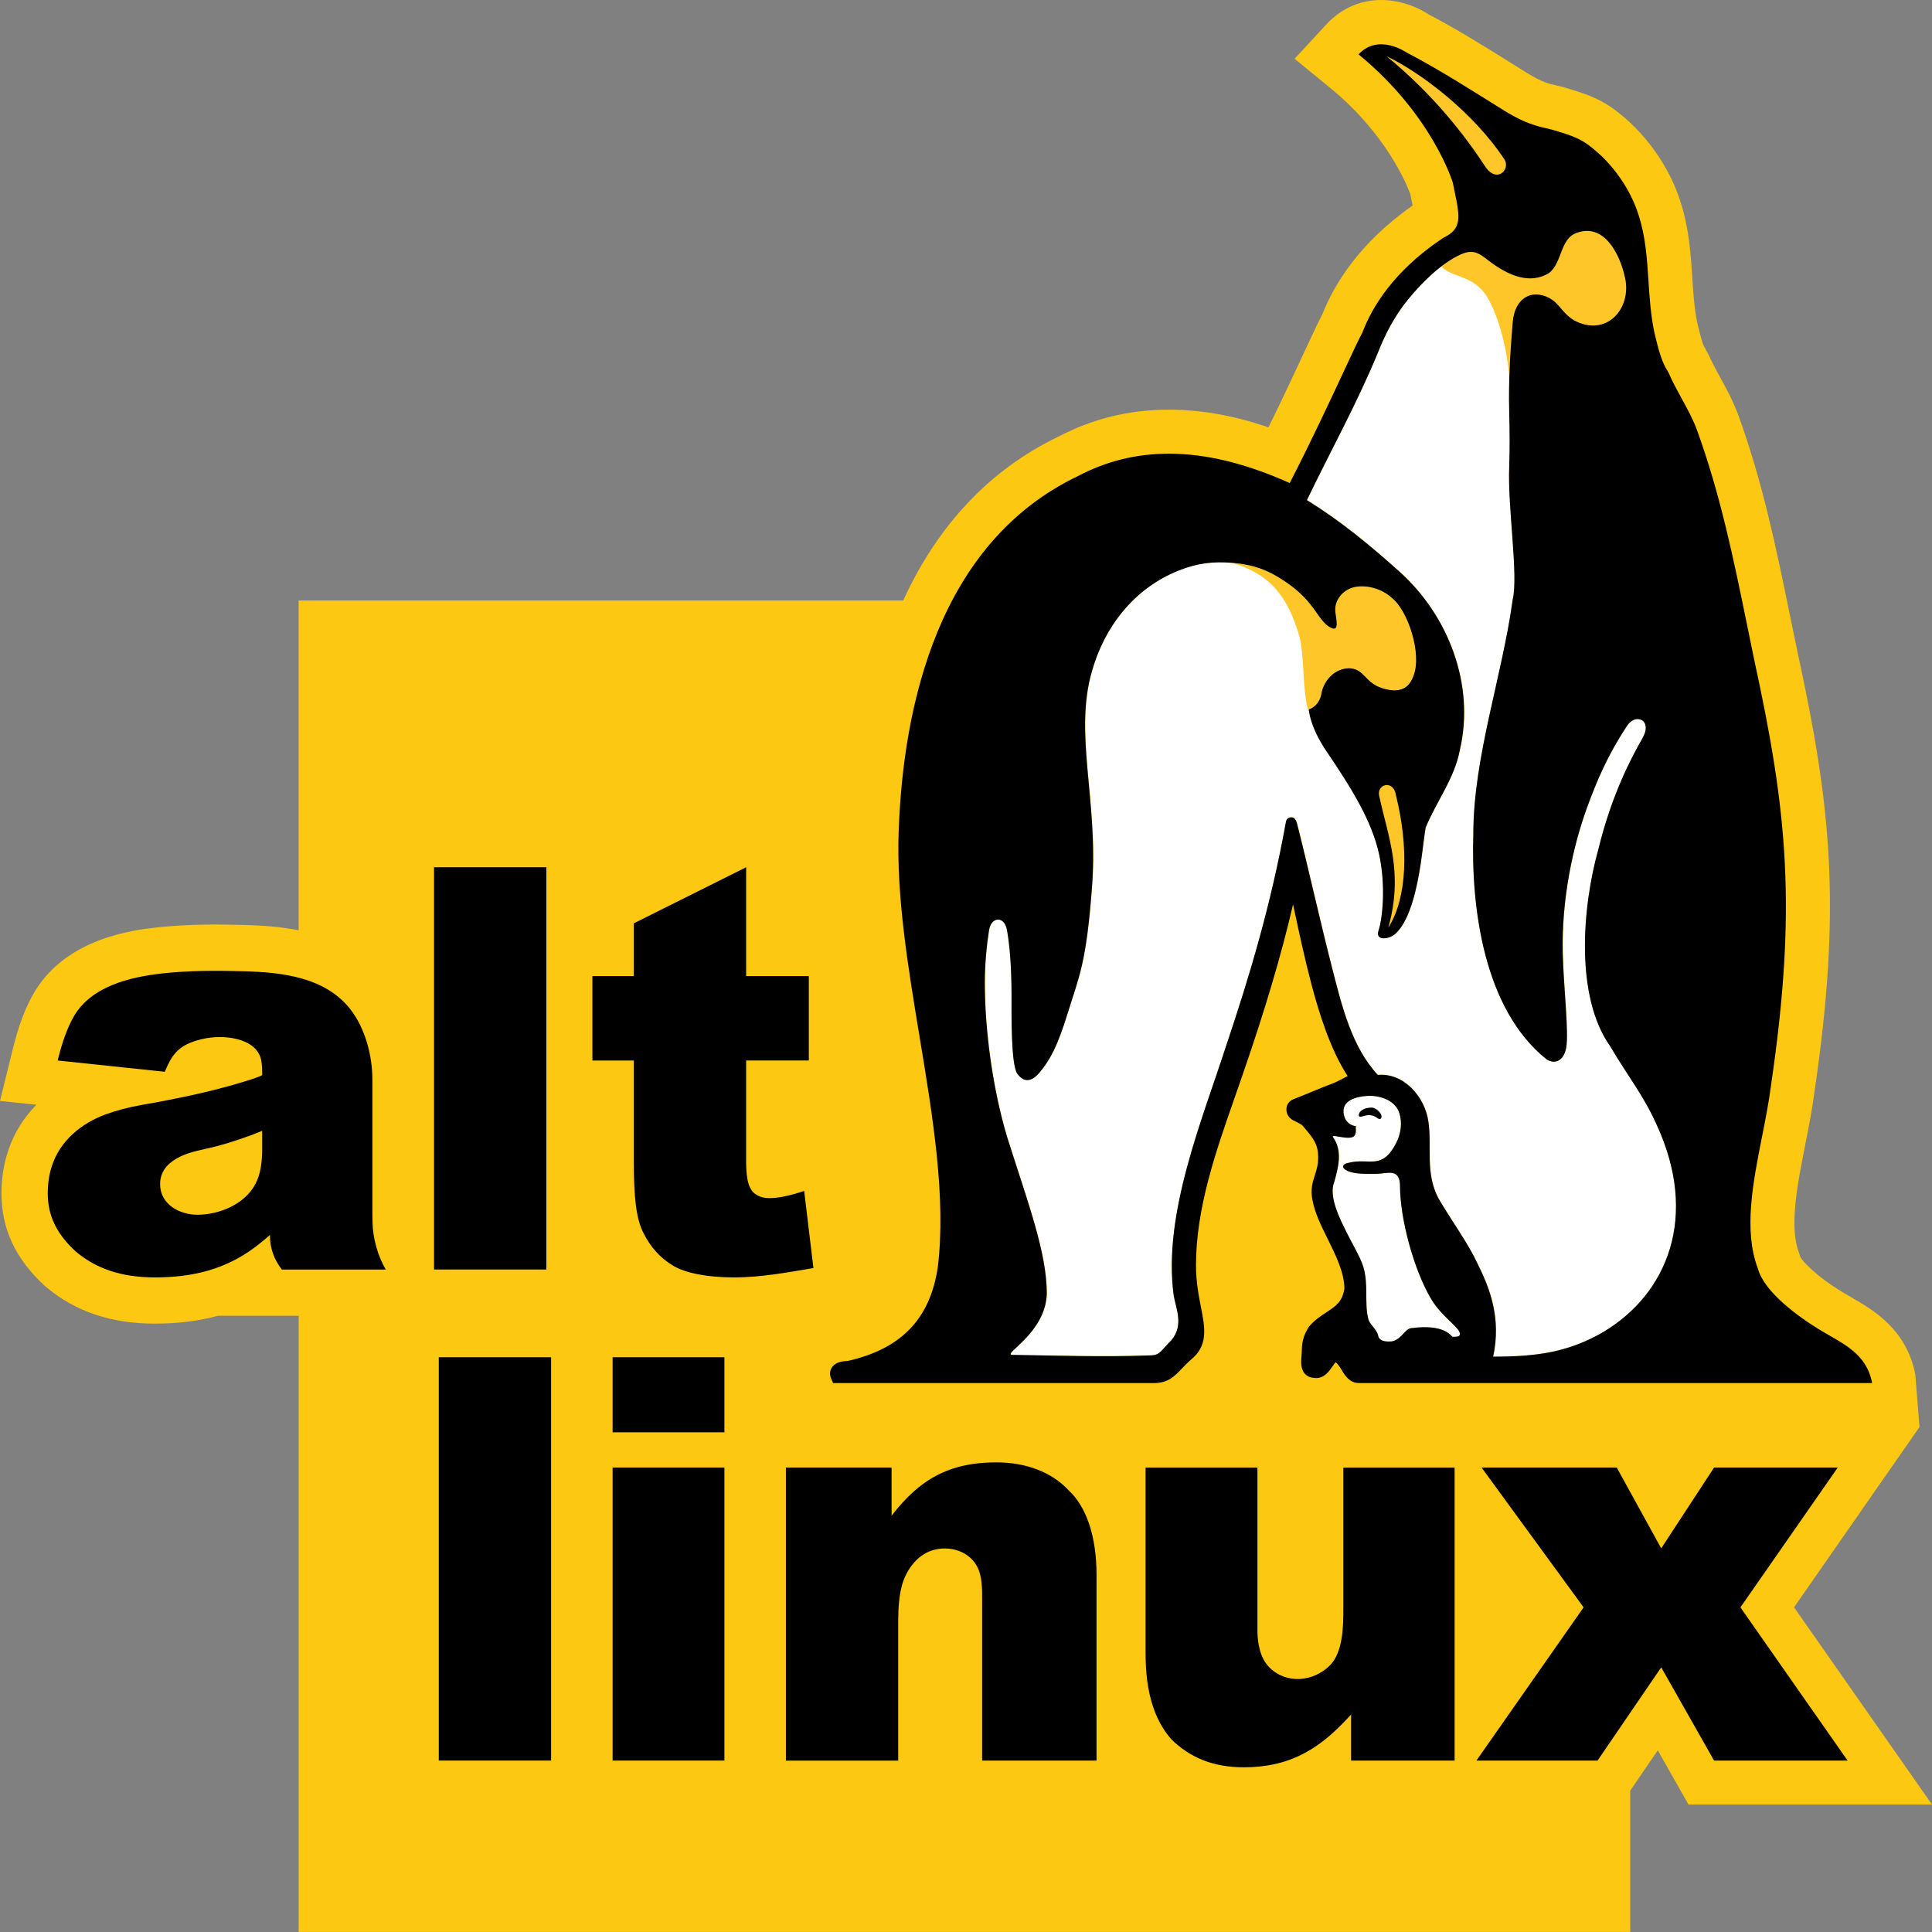
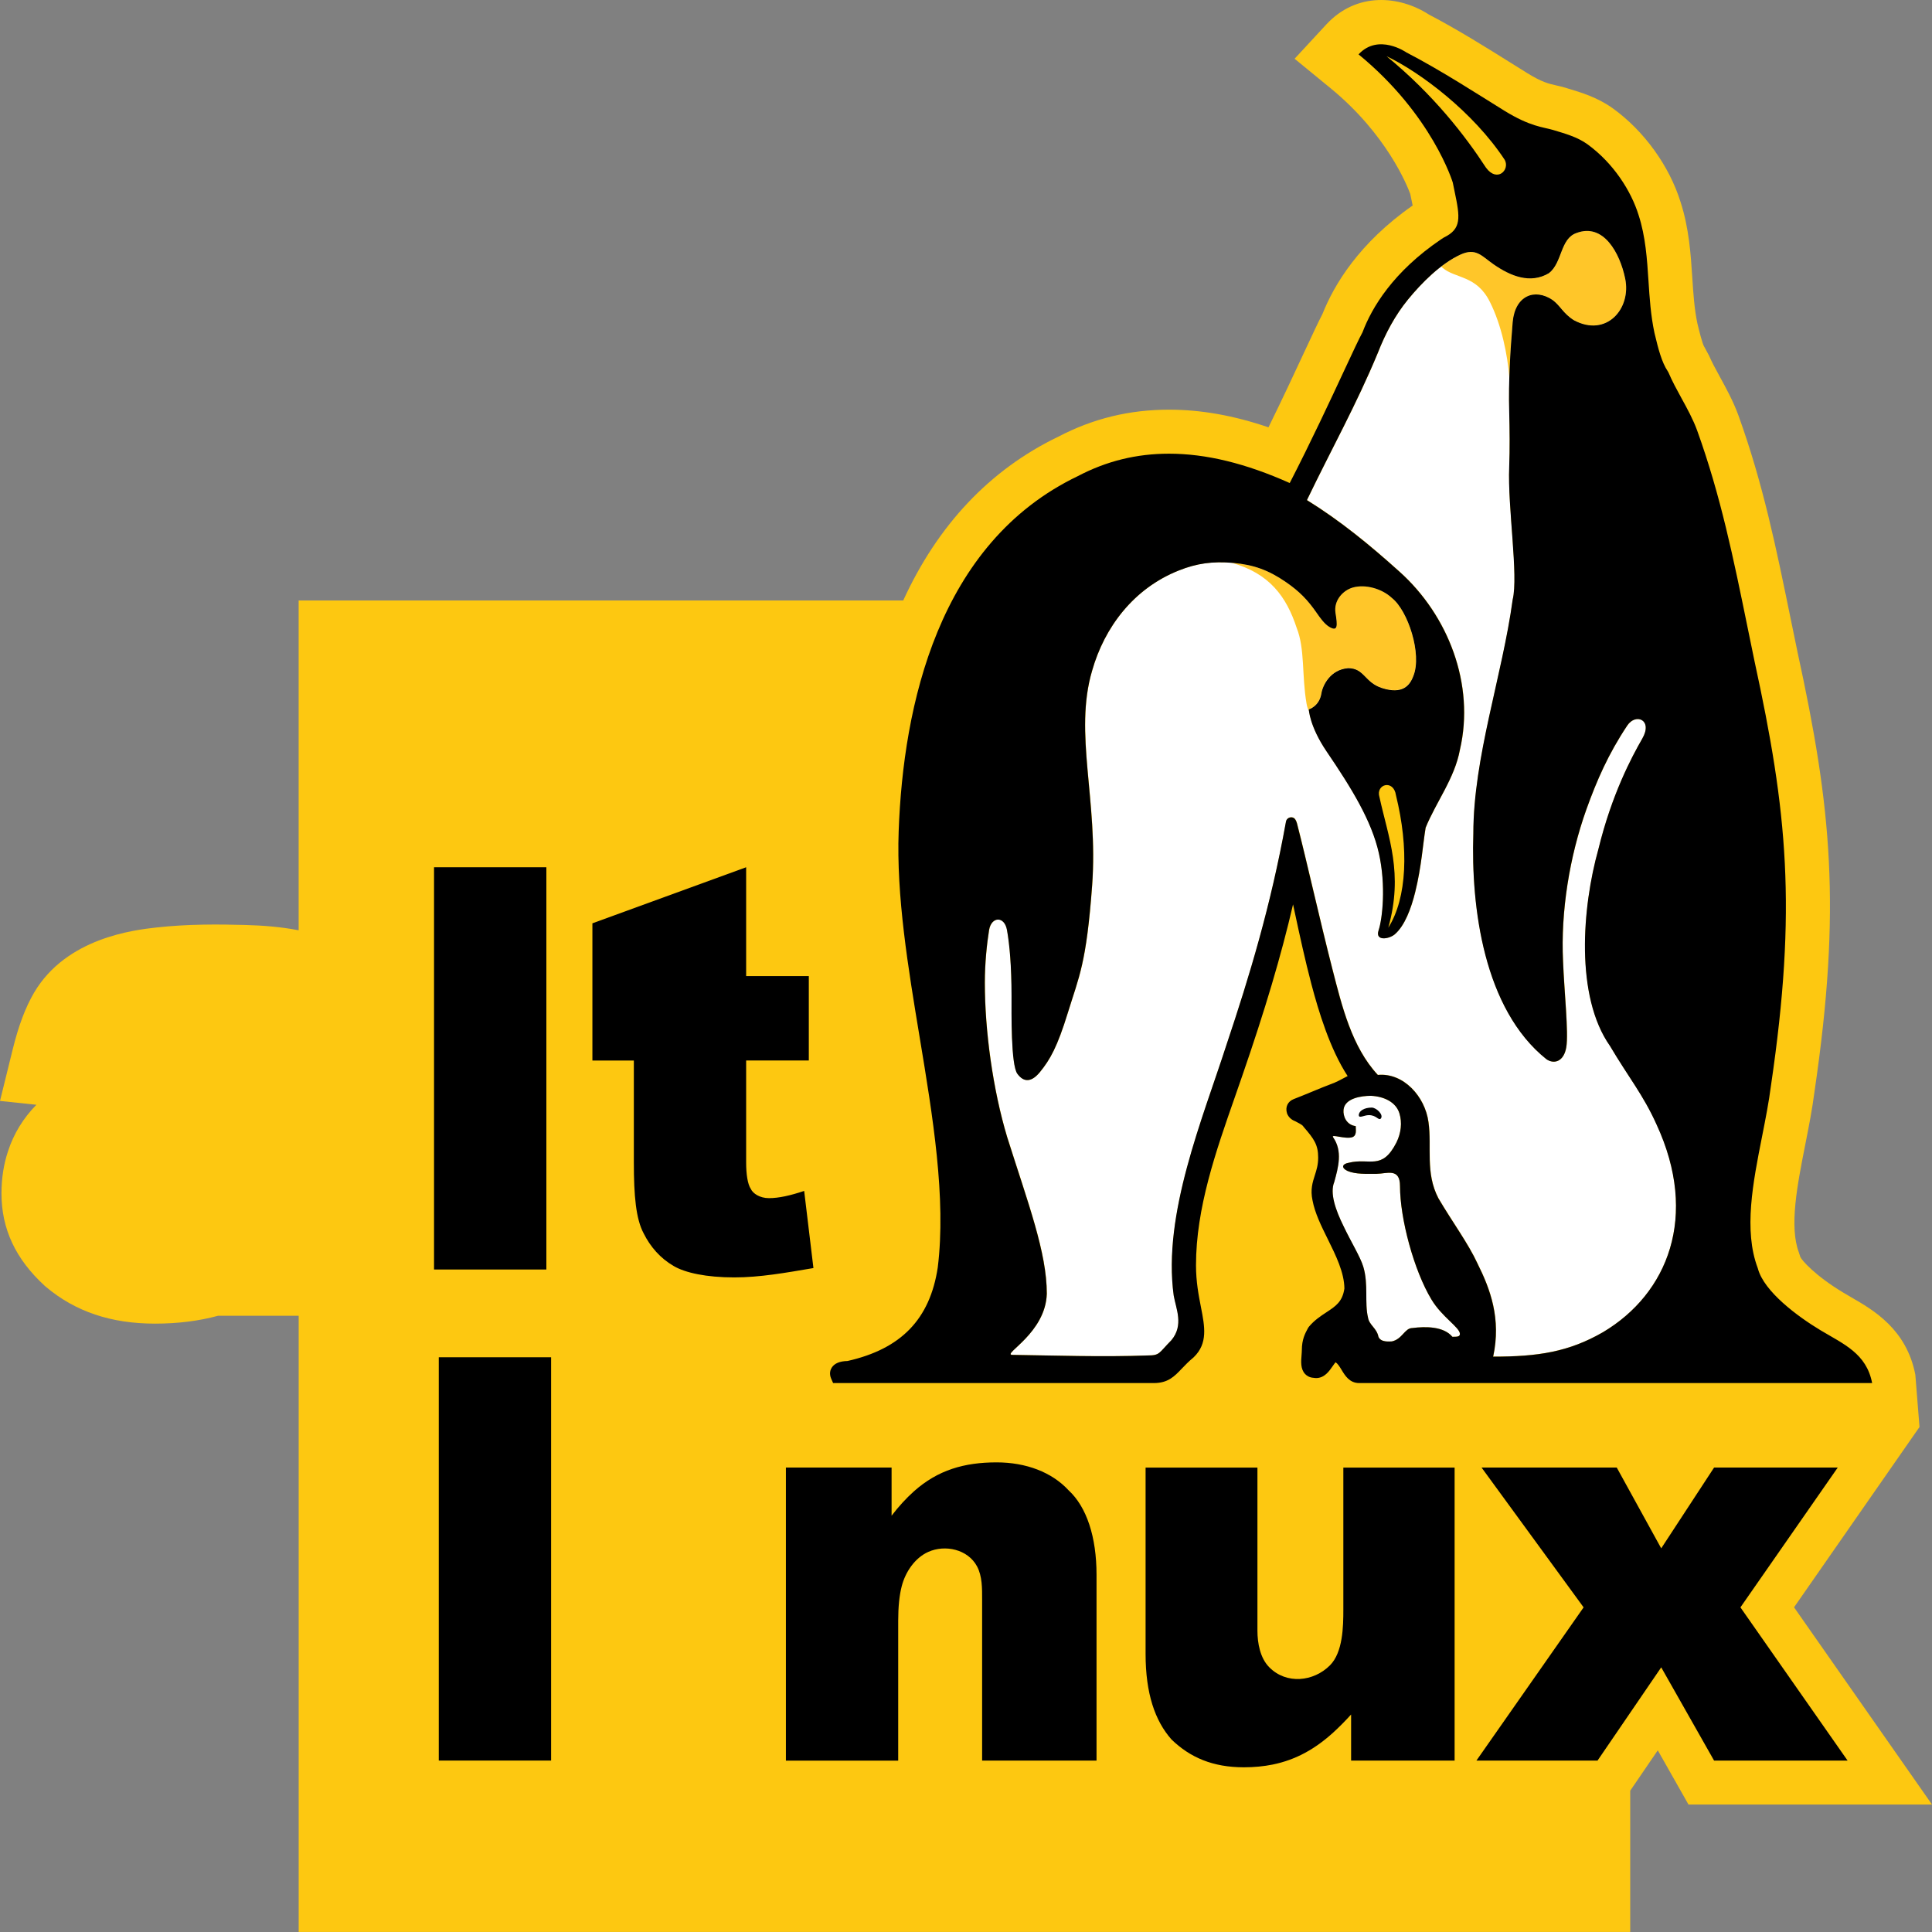
<svg xmlns="http://www.w3.org/2000/svg" version="1.1" id="Layer_1" x="0px" y="0px" viewBox="0 0 64 64" style="enable-background:new 0 0 64 64;" xml:space="preserve">
  <rect x="0" y="0" width="64" height="64" fill="#808080" stroke="none" />
  <style type="text/css">
	.st0{fill:#FDC811;}
	.st1{fill-rule:evenodd;clip-rule:evenodd;}
	.st2{fill:#FFFFFF;}
	.st3{fill:#FFC629;}
</style>
  <g>
    <path class="st0" d="M59.43,53.244l4.156-5.973l-0.138-1.732   c-0.291-1.508-1.392-2.143-2.121-2.563l-0.018-0.011   c-0.083-0.048-0.167-0.096-0.25-0.147c-0.936-0.563-1.377-1.073-1.422-1.183   l-0.047-0.146c-0.324-0.859-0.053-2.231,0.209-3.557l0.005-0.027   c0.118-0.598,0.229-1.164,0.302-1.732c0.901-6.117,0.556-9.436-0.558-14.559   c-0.057-0.275-0.112-0.545-0.167-0.811l-0.053-0.257   c-0.495-2.421-0.922-4.512-1.737-6.776c-0.172-0.474-0.408-0.904-0.62-1.291   c-0.132-0.242-0.269-0.492-0.356-0.697l-0.15-0.279l-0.012-0.019   c-0.063-0.1-0.176-0.569-0.213-0.723l-0.014-0.057   c-0.099-0.472-0.133-0.992-0.166-1.496c-0.05-0.77-0.106-1.643-0.389-2.515   c-0.37-1.192-1.203-2.348-2.228-3.092c-0.515-0.374-1.068-0.539-1.514-0.672   L51.864,2.908c-0.115-0.034-0.216-0.057-0.317-0.08   c-0.243-0.055-0.471-0.107-0.947-0.401c-0.167-0.103-0.348-0.217-0.54-0.337   c-0.792-0.496-1.777-1.113-2.729-1.61c-0.966-0.623-2.386-0.761-3.396,0.331   l-1.05,1.135l1.196,0.98c1.859,1.524,2.535,3.225,2.635,3.497   c0.015,0.075,0.031,0.148,0.046,0.22c0.009,0.044,0.022,0.102,0.034,0.165   c-1.78,1.243-2.605,2.63-2.986,3.59c-0.132,0.252-0.317,0.649-0.595,1.245   l-0.008,0.017c-0.308,0.662-0.721,1.548-1.187,2.496   c-1.156-0.394-2.237-0.585-3.295-0.585c-1.313,0-2.514,0.293-3.664,0.893   c-2.276,1.095-4,2.934-5.14,5.427H9.893v10.926   c-0.594-0.116-1.199-0.161-1.78-0.176c-0.871-0.024-1.902-0.032-2.937,0.084   c-0.735,0.083-2.972,0.338-4.045,2.154c-0.29,0.496-0.515,1.094-0.71,1.883   L0,36.47l1.205,0.127c-0.436,0.445-0.755,0.967-0.94,1.541   C0.121,38.569,0.049,39.039,0.049,39.535c0,1.174,0.466,2.172,1.43,3.057   l0.045,0.039c0.974,0.819,2.155,1.216,3.611,1.216   c0.757,0,1.449-0.087,2.09-0.261h2.669v20.413h44.109v-4.68l0.913-1.337   l1.017,1.795H64L59.43,53.244z" />
    <g>
-       <path class="st1" d="M5.637,35.127c-0.062,0.113-0.121,0.24-0.18,0.377l-3.547-0.374    c0.153-0.619,0.324-1.098,0.545-1.477c0.58-0.982,1.84-1.284,2.894-1.404    c0.897-0.101,1.818-0.1,2.722-0.075c1.262,0.033,2.697,0.191,3.534,1.258    c0.494,0.634,0.731,1.537,0.731,2.33v4.222c0,0.184,0,0.356,0.005,0.513    c0.011,0.526,0.172,1.106,0.438,1.558H9.336    c-0.264-0.341-0.395-0.716-0.395-1.147c-0.176,0.161-0.349,0.299-0.515,0.422    c-0.98,0.73-2.074,0.986-3.292,0.986c-1.149,0-1.973-0.31-2.624-0.857    c-0.6-0.551-0.928-1.152-0.928-1.923c0-0.33,0.046-0.637,0.138-0.913    c0.267-0.831,0.971-1.41,1.773-1.705c0.337-0.124,0.733-0.232,1.195-0.315    c0.542-0.092,1.079-0.198,1.616-0.313c0.629-0.136,1.263-0.297,1.884-0.491    c0.263-0.084,0.498-0.165,0.498-0.19c0-0.174-0.007-0.323-0.026-0.452    c-0.097-0.623-0.831-0.803-1.377-0.803c-0.212,0-0.426,0.025-0.633,0.077    C6.2,34.544,5.871,34.713,5.637,35.127z M8.684,37.461    c-0.199,0.082-0.397,0.158-0.595,0.226c-0.373,0.13-0.768,0.255-1.162,0.344    c-0.367,0.083-0.741,0.153-1.072,0.343c-0.318,0.183-0.551,0.447-0.551,0.853    c0,0.669,0.644,1.013,1.236,1.013c0.72,0,1.566-0.346,1.918-1.013    c0.174-0.325,0.226-0.721,0.226-1.167V37.461z" />
      <rect x="14.378" y="28.729" class="st1" width="3.721" height="13.325" />
-       <path class="st1" d="M24.717,28.729v3.605h2.076v2.796h-2.076v3.377    c0,0.396,0.05,0.721,0.155,0.878c0.069,0.15,0.295,0.305,0.6,0.305    c0.326,0,0.702-0.084,1.167-0.239l0.307,2.555    c-0.921,0.157-1.779,0.31-2.621,0.31c-0.925,0-1.63-0.153-2.009-0.378    c-0.444-0.257-0.772-0.636-0.993-1.079c-0.259-0.482-0.326-1.252-0.326-2.351    v-3.377h-1.373v-2.796h1.373v-1.749L24.717,28.729z" />
+       <path class="st1" d="M24.717,28.729v3.605h2.076v2.796h-2.076v3.377    c0,0.396,0.05,0.721,0.155,0.878c0.069,0.15,0.295,0.305,0.6,0.305    c0.326,0,0.702-0.084,1.167-0.239l0.307,2.555    c-0.921,0.157-1.779,0.31-2.621,0.31c-0.925,0-1.63-0.153-2.009-0.378    c-0.444-0.257-0.772-0.636-0.993-1.079c-0.259-0.482-0.326-1.252-0.326-2.351    v-3.377h-1.373v-2.796v-1.749L24.717,28.729z" />
    </g>
    <g>
      <rect x="14.535" y="44.961" class="st1" width="3.721" height="13.36" />
-       <path class="st1" d="M20.293,44.961h3.704v2.486h-3.704V44.961L20.293,44.961z     M20.293,48.615h3.704v9.706h-3.704V48.615z" />
      <path class="st1" d="M26.034,48.615h3.501v1.595c0.237-0.311,0.482-0.575,0.733-0.802    c0.8-0.717,1.685-0.965,2.746-0.965c0.976,0,1.834,0.327,2.384,0.925    c0.599,0.551,0.926,1.546,0.926,2.798v6.156h-3.79v-5.334    c0-0.366,0.007-0.775-0.17-1.103c-0.303-0.563-1.056-0.727-1.615-0.476    c-0.449,0.202-0.757,0.671-0.877,1.132c-0.08,0.306-0.118,0.689-0.118,1.153    v4.629h-3.72V48.615z" />
      <path class="st1" d="M48.186,58.322h-3.429v-1.527c-0.2,0.221-0.4,0.422-0.594,0.599    c-0.587,0.532-1.222,0.9-2.004,1.059c-0.295,0.06-0.616,0.091-0.953,0.091    c-1.027,0-1.782-0.323-2.4-0.923c-0.547-0.619-0.857-1.524-0.857-2.833v-6.172    h3.705v5.401c0,0.413,0.09,0.913,0.395,1.216    c0.566,0.571,1.464,0.477,2.007-0.066c0.43-0.432,0.444-1.285,0.444-1.851    v-4.7h3.686V58.322z" />
      <polygon class="st1" points="49.079,48.615 53.557,48.615 55.03,51.291 56.781,48.615     60.877,48.615 57.654,53.246 61.204,58.322 56.781,58.322 55.03,55.233     52.92,58.322 48.908,58.322 52.459,53.246   " />
    </g>
    <g>
      <g>
        <path class="st2" d="M54.878,37.246c-0.442-0.982-0.929-1.561-1.543-2.602     c-1.154-1.64-0.923-4.589-0.383-6.515c0.441-1.811,1.098-3.046,1.455-3.666     c0.357-0.62-0.216-0.855-0.498-0.432c-0.631,0.946-1.01,1.82-1.355,2.78     c-0.559,1.564-0.853,3.389-0.773,5.028c0.037,0.983,0.188,2.368,0.108,2.847     c-0.08,0.479-0.401,0.573-0.656,0.401c-2.079-1.659-2.505-5.032-2.423-7.479     c0-2.524,0.961-5.224,1.303-7.749c0.195-0.793-0.171-3.048-0.115-4.395     c0.022-0.613,0.016-1.226-0-1.839c-0.026-1.006,0.034-1.961,0.116-2.961     c0.083-0.885,0.734-1.12,1.313-0.734c0.271,0.196,0.349,0.446,0.715,0.676     c1.08,0.579,1.91-0.386,1.697-1.388c-0.173-0.829-0.713-1.85-1.617-1.501     c-0.539,0.19-0.462,0.982-0.907,1.328c-0.618,0.368-1.275,0.096-1.831-0.29     c-0.397-0.275-0.585-0.562-1.102-0.324c-0.653,0.3-1.285,0.936-1.735,1.486     c-0.432,0.527-0.754,1.136-1.001,1.769c-0.71,1.717-1.542,3.199-2.349,4.878     c1.116,0.692,2.079,1.484,3.064,2.369c1.618,1.448,2.505,3.741,2.004,5.899     c-0.173,0.945-0.789,1.735-1.136,2.583c-0.092,0.545-0.137,1.287-0.345,2.133     c-0.136,0.549-0.348,1.118-0.677,1.4c-0.187,0.16-0.66,0.237-0.536-0.132     c0.124-0.369,0.254-1.475,0.009-2.556c-0.244-1.081-0.901-2.148-1.732-3.371     c-0.57-0.838-0.588-1.393-0.588-1.393s0.351-0.096,0.419-0.535     c0.039-0.249,0.291-0.786,0.885-0.829c0.538,0,0.537,0.472,1.121,0.659     c0.676,0.216,0.922-0.079,1.041-0.406c0.289-0.715-0.176-2.159-0.716-2.582     c-0.325-0.305-0.875-0.463-1.294-0.343c-0.326,0.093-0.638,0.428-0.572,0.843     c0.066,0.415,0.084,0.632-0.207,0.459c-0.16-0.095-0.309-0.307-0.414-0.459     c-0.3-0.434-0.567-0.711-1.024-1.026c-0.576-0.397-1.071-0.573-1.748-0.633     c-0.677-0.059-1.207,0.016-1.796,0.251c-1.504,0.597-2.466,1.888-2.873,3.316     c-0.615,2.08,0.206,4.3,0,7.111c-0.191,2.61-0.433,3.015-0.809,4.236     c-0.343,1.114-0.583,1.541-0.921,1.954c-0.269,0.329-0.526,0.359-0.747,0.056     c-0.216-0.296-0.193-2.025-0.193-2.574c0-0.996-0.066-1.705-0.15-2.185     c-0.085-0.479-0.521-0.451-0.594-0.003c-0.073,0.448-0.141,1.086-0.141,1.746     c-0,1.59,0.264,3.536,0.741,5.117c0.695,2.2,1.312,3.815,1.312,5.185     c-0.04,1.293-1.447,1.985-1.16,2.025c1.371,0.02,3.009,0.076,4.494,0.02     c0.422,0,0.366-0.076,0.792-0.504c0.42-0.501,0.154-1.042,0.078-1.482     c-0.37-2.7,0.961-5.859,1.75-8.311c0.756-2.255,1.468-4.606,1.968-7.383     c0.017-0.113,0.134-0.172,0.234-0.137c0.073,0.024,0.113,0.121,0.133,0.197     c0.329,1.276,0.751,3.179,1.176,4.838c0.308,1.196,0.636,2.562,1.501,3.489     c0.849-0.079,1.563,0.714,1.677,1.561c0.118,0.829-0.114,1.676,0.329,2.525     c0.463,0.788,0.985,1.487,1.294,2.159c0.423,0.847,0.792,1.829,0.52,3.087     c1.484,0,2.505-0.156,3.64-0.811C55.244,42.856,56.284,40.294,54.878,37.246z" />
        <path class="st2" d="M47.419,43.048c-0.582-0.961-1.042-2.68-1.042-3.758     c0-0.616-0.442-0.406-0.772-0.406c-0.347,0-0.695,0.02-0.965-0.094     c-0.212-0.097-0.191-0.233,0.04-0.272c0.692-0.174,1.099,0.272,1.58-0.674     c0.152-0.31,0.193-0.657,0.097-0.965c-0.113-0.365-0.499-0.557-0.942-0.579     c-0.311,0-0.869,0.076-0.909,0.462c-0.022,0.214,0.096,0.504,0.404,0.542     c0,0.134,0.04,0.307-0.111,0.366c-0.235,0.078-0.714-0.115-0.641,0     c0.327,0.462,0.173,1.003,0.041,1.485c-0.152,0.366,0.041,0.925,0.307,1.462     c0.249,0.525,0.559,1.023,0.656,1.349c0.174,0.582,0.037,1.196,0.155,1.68     c0.037,0.249,0.289,0.347,0.346,0.637c0.078,0.193,0.368,0.153,0.444,0.153     c0.348-0.073,0.424-0.443,0.679-0.443c0.44-0.057,1.038-0.057,1.326,0.29     c0.155,0,0.25,0,0.25-0.096C48.361,43.974,47.765,43.629,47.419,43.048z" />
      </g>
      <g>
        <path class="st3" d="M46.106,19.803c-0.325-0.305-0.875-0.463-1.294-0.343     c-0.326,0.093-0.638,0.428-0.572,0.843c0.066,0.415,0.084,0.632-0.207,0.459     c-0.16-0.095-0.309-0.307-0.414-0.459c-0.3-0.434-0.567-0.711-1.024-1.026     c-0.576-0.397-1.071-0.573-1.748-0.633c-0.02-0.002-0.04-0.003-0.061-0.005     c1.272,0.352,1.83,1.131,2.167,2.157c0.28,0.704,0.166,1.572,0.328,2.511     c0.017,0.101,0.046,0.187,0.083,0.26c-0.007-0.047-0.008-0.073-0.008-0.073     s0.351-0.096,0.419-0.535c0.039-0.249,0.291-0.786,0.885-0.829     c0.538,0,0.537,0.472,1.121,0.659c0.676,0.216,0.922-0.079,1.041-0.406     C47.11,21.671,46.645,20.227,46.106,19.803z" />
        <path class="st3" d="M53.837,9.219c-0.173-0.829-0.713-1.85-1.617-1.501     c-0.539,0.19-0.462,0.982-0.907,1.328c-0.618,0.368-1.275,0.096-1.831-0.29     c-0.397-0.275-0.585-0.562-1.102-0.324c-0.215,0.099-0.428,0.235-0.633,0.392     c0.006,0.017,0.019,0.032,0.039,0.046c0.421,0.364,1.127,0.242,1.567,1.128     c0.388,0.767,0.587,1.754,0.647,2.521c0-0.003,0.001-0.006,0.001-0.008     c0.018-0.613,0.061-1.22,0.112-1.844c0.083-0.885,0.734-1.12,1.313-0.734     c0.271,0.196,0.349,0.446,0.715,0.676C53.22,11.185,54.051,10.221,53.837,9.219z     " />
-         <path class="st3" d="M49.849,5.3c-1.049-1.597-2.819-2.917-3.918-3.438     c1.55,1.268,2.608,2.637,3.294,3.692C49.594,6.058,50.022,5.631,49.849,5.3z" />
-         <path class="st3" d="M45.697,26.407c0.293,1.344,0.797,2.521,0.293,4.324     c0.627-0.986,0.68-2.65,0.255-4.383C46.167,25.8,45.561,25.976,45.697,26.407z" />
      </g>
      <g>
        <path class="st1" d="M60.308,44.067c-0.762-0.458-1.871-1.281-2.075-2.041l-0.007-0.023     c-0.47-1.247-0.158-2.826,0.144-4.352c0.116-0.587,0.225-1.141,0.294-1.679     c0.87-5.898,0.536-9.106-0.542-14.063c-0.075-0.364-0.148-0.72-0.22-1.07     c-0.484-2.368-0.902-4.413-1.68-6.574c-0.133-0.367-0.331-0.73-0.524-1.08     c-0.151-0.276-0.308-0.562-0.424-0.838l-0.023-0.042     c-0.21-0.308-0.325-0.782-0.426-1.2l-0.02-0.082     c-0.123-0.58-0.161-1.16-0.197-1.72c-0.047-0.719-0.095-1.462-0.327-2.177     c-0.25-0.806-0.837-1.724-1.693-2.346c-0.333-0.242-0.747-0.356-1.142-0.475     c-0.328-0.098-0.749-0.105-1.611-0.637c-0.862-0.532-2.1-1.339-3.246-1.931     c0,0-0.926-0.648-1.585,0.064c2.449,2.008,3.121,4.246,3.121,4.246     c0.02,0.102,0.041,0.201,0.061,0.297c0.183,0.872,0.234,1.238-0.354,1.523     l-0.083,0.053c-1.604,1.083-2.307,2.274-2.614,3.088     c-0.109,0.197-0.319,0.648-0.607,1.266c-0.44,0.945-1.095,2.351-1.804,3.727     c-1.461-0.653-2.771-0.972-3.999-0.972c-1.079,0-2.068,0.244-3.016,0.741     c-4.637,2.219-5.789,7.617-5.939,11.754c-0.081,2.157,0.313,4.534,0.694,6.832     c0.435,2.624,0.884,5.336,0.6,7.633c-0.26,1.71-1.211,2.694-2.99,3.096     c-0.255,0.005-0.43,0.078-0.52,0.217c-0.041,0.063-0.097,0.194-0.019,0.371     l0.063,0.143h10.623c0.473,0,0.684-0.222,0.929-0.48     c0.104-0.109,0.222-0.233,0.382-0.365l0.014-0.013     c0.471-0.457,0.363-1.011,0.238-1.652c-0.077-0.395-0.165-0.843-0.165-1.393     c0-1.893,0.655-3.765,1.289-5.575c0.081-0.231,0.161-0.46,0.239-0.688     c0.757-2.189,1.293-3.991,1.687-5.691c0.019,0.089,0.038,0.179,0.058,0.27     c0.159,0.738,0.339,1.574,0.551,2.377c0.236,0.889,0.609,2.135,1.199,3.04     c-0.048,0.025-0.096,0.05-0.143,0.075c-0.105,0.056-0.204,0.109-0.292,0.145     c-0.259,0.097-0.521,0.205-0.774,0.31c-0.202,0.083-0.397,0.164-0.577,0.233     c-0.198,0.077-0.287,0.265-0.222,0.47l0.006,0.017     c0.045,0.111,0.141,0.2,0.266,0.246c0.089,0.046,0.225,0.117,0.253,0.153     l0.024,0.033c0.35,0.404,0.483,0.596,0.483,1.018     c0,0.243-0.054,0.409-0.11,0.585c-0.075,0.234-0.153,0.476-0.078,0.829     c0.08,0.427,0.288,0.847,0.508,1.291c0.267,0.54,0.543,1.099,0.549,1.633     c-0.064,0.438-0.288,0.585-0.597,0.788c-0.187,0.123-0.4,0.262-0.582,0.482     l-0.026,0.039c-0.096,0.177-0.205,0.378-0.205,0.733     c0,0.047-0.005,0.102-0.009,0.158c-0.018,0.217-0.038,0.463,0.115,0.629     c0.051,0.055,0.141,0.121,0.283,0.129c0.029,0.005,0.057,0.008,0.085,0.008     h0c0.275,0,0.433-0.228,0.548-0.395c0.028-0.04,0.065-0.094,0.095-0.129     c0.071,0.046,0.127,0.133,0.201,0.255c0.11,0.183,0.261,0.435,0.582,0.435     h16.992C61.829,44.834,61.071,44.525,60.308,44.067z M45.931,1.862     c1.099,0.521,2.869,1.841,3.918,3.438c0.173,0.331-0.255,0.757-0.624,0.254     C48.539,4.499,47.481,3.13,45.931,1.862z M48.112,44.283     c-0.289-0.347-0.886-0.347-1.326-0.29c-0.255,0-0.331,0.369-0.679,0.443     c-0.076,0-0.365,0.04-0.444-0.153c-0.057-0.29-0.308-0.387-0.346-0.637     c-0.118-0.484,0.019-1.098-0.155-1.68c-0.096-0.326-0.407-0.824-0.656-1.349     c-0.266-0.538-0.459-1.096-0.307-1.462c0.132-0.482,0.286-1.023-0.041-1.485     c-0.073-0.115,0.406,0.078,0.641,0c0.152-0.059,0.111-0.232,0.111-0.366     c-0.308-0.038-0.425-0.328-0.404-0.542c0.04-0.386,0.598-0.462,0.909-0.462     c0.443,0.022,0.829,0.214,0.942,0.579c0.096,0.308,0.055,0.655-0.097,0.965     c-0.481,0.946-0.888,0.501-1.58,0.674c-0.232,0.039-0.252,0.175-0.04,0.272     c0.269,0.114,0.618,0.094,0.965,0.094c0.329,0,0.772-0.21,0.772,0.406     c0,1.078,0.461,2.797,1.042,3.758c0.346,0.58,0.942,0.926,0.942,1.14     C48.361,44.283,48.267,44.283,48.112,44.283z M53.102,44.13     c-1.135,0.655-2.156,0.811-3.64,0.811c0.272-1.258-0.097-2.24-0.52-3.087     c-0.31-0.672-0.831-1.37-1.294-2.159c-0.443-0.849-0.211-1.696-0.329-2.525     c-0.114-0.847-0.827-1.64-1.677-1.561c-0.865-0.927-1.193-2.293-1.501-3.489     c-0.425-1.658-0.847-3.562-1.176-4.838c-0.02-0.076-0.061-0.173-0.133-0.197     c-0.099-0.035-0.217,0.024-0.234,0.137c-0.5,2.777-1.212,5.128-1.968,7.383     c-0.789,2.451-2.12,5.611-1.75,8.311c0.076,0.44,0.342,0.981-0.078,1.482     c-0.425,0.428-0.369,0.504-0.792,0.504c-1.485,0.055-3.123,0-4.494-0.02     c-0.287-0.04,1.12-0.732,1.16-2.025c0-1.371-0.617-2.986-1.312-5.185     c-0.476-1.581-0.741-3.526-0.741-5.117c0-0.66,0.069-1.298,0.141-1.746     c0.073-0.448,0.51-0.476,0.594,0.003c0.085,0.479,0.15,1.189,0.15,2.185     c0,0.55-0.024,2.279,0.193,2.574c0.221,0.302,0.478,0.272,0.747-0.056     c0.338-0.413,0.578-0.841,0.921-1.954c0.376-1.221,0.617-1.626,0.809-4.236     c0.206-2.811-0.615-5.031,0-7.111c0.406-1.428,1.369-2.72,2.873-3.316     c0.589-0.235,1.119-0.31,1.796-0.251c0.677,0.059,1.172,0.236,1.748,0.633     c0.457,0.315,0.723,0.592,1.024,1.026c0.105,0.152,0.254,0.364,0.414,0.459     c0.291,0.173,0.273-0.044,0.207-0.459c-0.066-0.415,0.247-0.75,0.572-0.843     c0.419-0.12,0.969,0.038,1.294,0.343c0.539,0.423,1.004,1.867,0.716,2.582     c-0.119,0.327-0.365,0.622-1.041,0.406c-0.584-0.187-0.582-0.659-1.121-0.659     c-0.594,0.042-0.846,0.58-0.885,0.829c-0.068,0.439-0.419,0.535-0.419,0.535     s0.019,0.554,0.588,1.393c0.831,1.223,1.488,2.291,1.732,3.371     c0.244,1.081,0.115,2.187-0.009,2.556c-0.124,0.369,0.349,0.292,0.536,0.132     c0.329-0.282,0.541-0.851,0.677-1.4c0.209-0.845,0.254-1.588,0.345-2.133     c0.346-0.848,0.963-1.637,1.136-2.583c0.502-2.158-0.386-4.451-2.004-5.899     c-0.984-0.885-1.947-1.676-3.064-2.369c0.807-1.679,1.638-3.161,2.349-4.878     c0.247-0.633,0.569-1.242,1.001-1.769c0.45-0.55,1.083-1.186,1.735-1.486     c0.517-0.238,0.705,0.049,1.102,0.324c0.556,0.386,1.213,0.658,1.831,0.29     c0.445-0.346,0.368-1.138,0.907-1.328c0.905-0.348,1.445,0.673,1.617,1.501     c0.214,1.002-0.617,1.966-1.697,1.388c-0.366-0.23-0.444-0.48-0.715-0.676     c-0.579-0.386-1.23-0.151-1.313,0.734c-0.082,1-0.142,1.955-0.116,2.961     c0.016,0.613,0.023,1.226,0,1.839c-0.055,1.347,0.31,3.603,0.115,4.395     c-0.343,2.525-1.303,5.224-1.303,7.749c-0.081,2.447,0.344,5.82,2.423,7.479     c0.254,0.172,0.576,0.078,0.656-0.401c0.08-0.479-0.071-1.864-0.108-2.847     c-0.08-1.639,0.214-3.464,0.773-5.028c0.345-0.96,0.725-1.834,1.355-2.78     c0.282-0.423,0.855-0.188,0.498,0.432c-0.357,0.62-1.014,1.854-1.455,3.666     c-0.54,1.926-0.771,4.875,0.383,6.515c0.615,1.04,1.101,1.619,1.543,2.602     C56.284,40.294,55.244,42.856,53.102,44.13z M45.697,26.407     c-0.137-0.431,0.47-0.606,0.547-0.059c0.426,1.733,0.372,3.397-0.255,4.383     C46.495,28.927,45.99,27.75,45.697,26.407z" />
        <path class="st1" d="M45.344,36.94c0.254,0,0.311,0.178,0.391,0.12     c0.119-0.12-0.137-0.37-0.296-0.37c-0.252,0-0.427,0.116-0.427,0.25     C45.013,37.06,45.187,36.94,45.344,36.94z" />
      </g>
    </g>
  </g>
</svg>